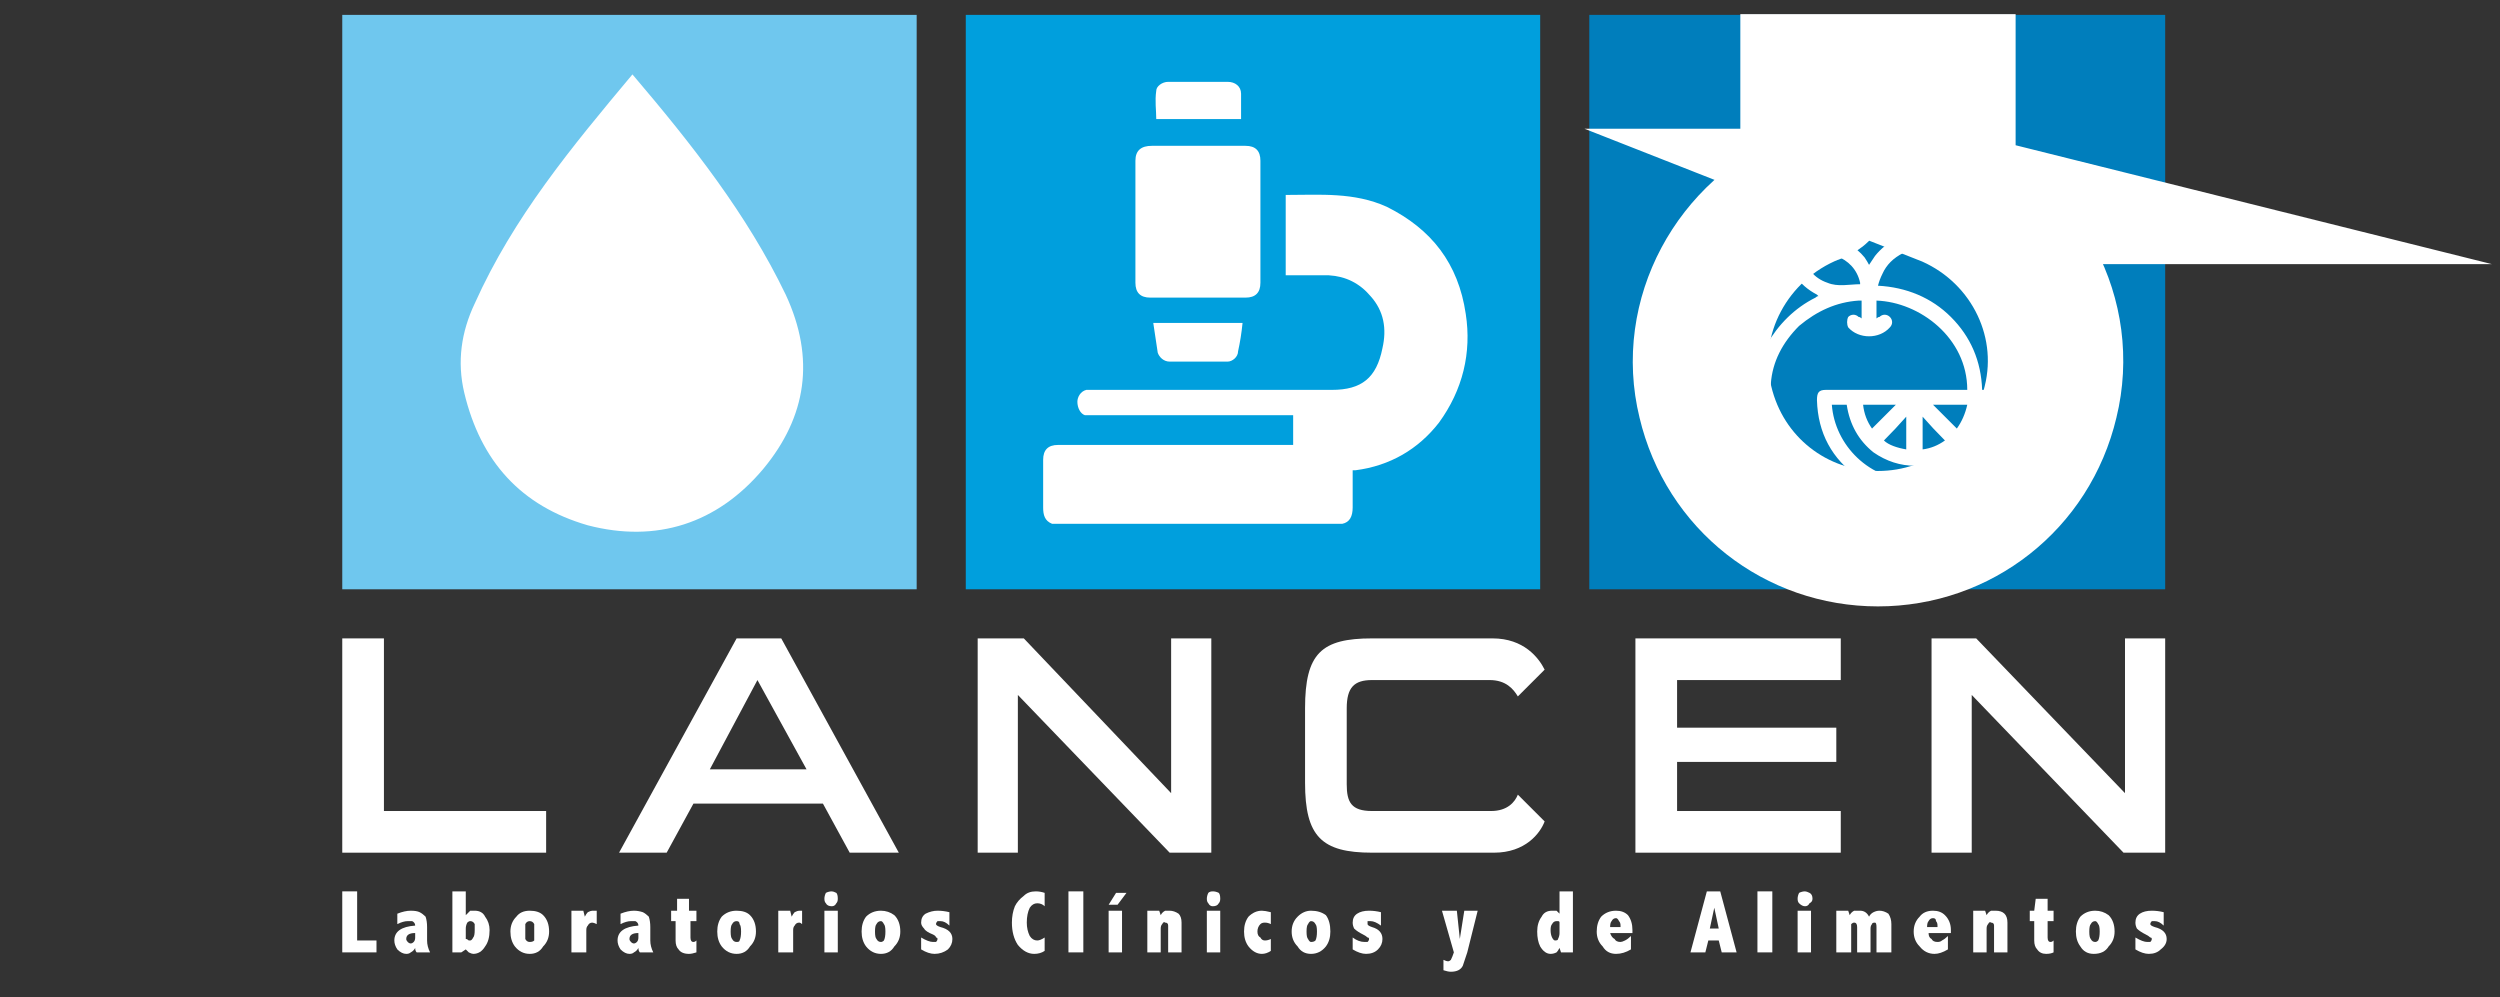
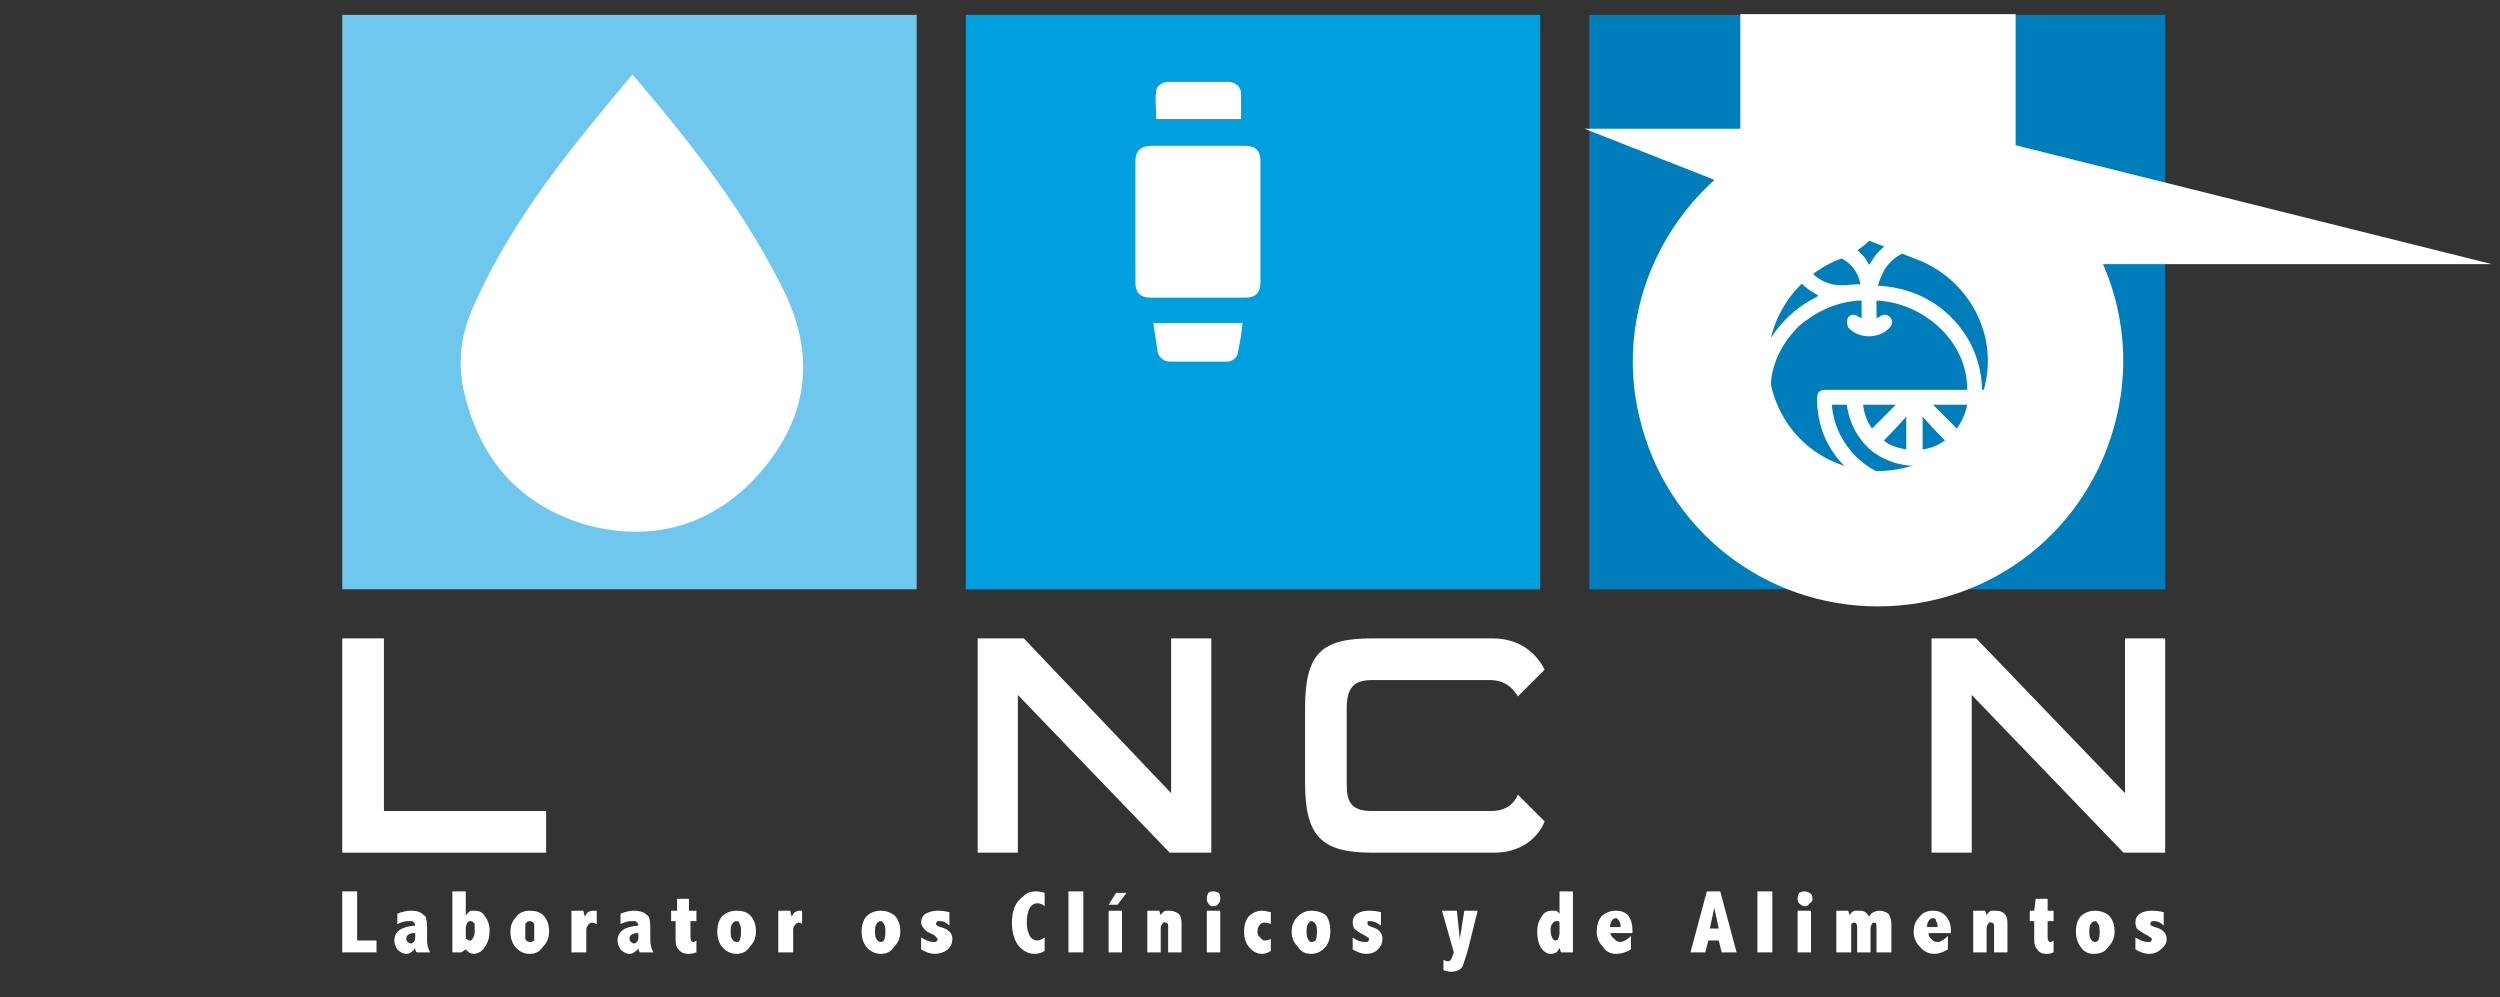
<svg xmlns="http://www.w3.org/2000/svg" version="1.2" viewBox="0 0 168 67" width="168" height="67">
  <rect x="0" y="0" width="168" height="67" fill="#333333" stroke="none" />
  <title>logo</title>
  <style>
		.s0 { fill: #007ebc } 
		.s1 { fill: #009fdd } 
		.s2 { fill: #6fc7ee } 
		.s3 { fill: #ffffff } 
		.s4 { fill: none;stroke: #ffffff;stroke-miterlimit:10;stroke-width: 9.1 } 
	</style>
  <path id="&lt;Path&gt;" fill-rule="evenodd" class="s0" d="m145.5 1v38.6h-38.7v-38.6z" />
  <path id="&lt;Path&gt;" fill-rule="evenodd" class="s1" d="m103.5 1v38.6h-38.6v-38.6z" />
  <path id="&lt;Path&gt;" fill-rule="evenodd" class="s2" d="m61.6 1v38.6h-38.6v-38.6z" />
-   <path id="&lt;Path&gt;" class="s3" d="m70.7 35.2c-0.5-0.2-0.6-0.6-0.6-1.1 0-1.1 0-2.1 0-3.2q0-1 1-1 7.7 0 15.4 0 0.2 0 0.4 0c0-0.7 0-1.3 0-2q-0.2 0-0.4 0-6.5 0-13 0-0.3 0-0.6 0c-0.3-0.1-0.5-0.5-0.5-0.9 0-0.3 0.2-0.7 0.6-0.8q0.2 0 0.5 0 8 0 16 0c2 0 3-0.8 3.4-2.8 0.3-1.3 0.1-2.5-0.8-3.5q-1.1-1.3-2.8-1.4-1.4 0-2.9 0 0-2.7 0-5.4c2.3 0 4.6-0.2 6.8 0.8 3 1.5 4.8 3.8 5.3 7.2 0.4 2.6-0.2 5.1-1.8 7.3-1.4 1.8-3.3 2.9-5.6 3.2q-0.1 0-0.2 0 0 0.3 0 0.7 0 0.9 0 1.8c0 0.6-0.2 1-0.7 1.1q-9.7 0-19.5 0z" />
  <path id="&lt;Path&gt;" class="s3" d="m76.3 14.8q0-2 0-4c0-0.7 0.4-1 1.1-1q3.1 0 6.3 0 1 0 1 1 0 4.1 0 8.2 0 1-1 1-3.2 0-6.4 0-1 0-1-1 0-2.1 0-4.2z" />
  <path id="&lt;Path&gt;" class="s3" d="m77.5 21.7c2 0 4 0 6 0q-0.1 1-0.3 1.9c0 0.4-0.4 0.7-0.7 0.7q-2 0-3.9 0c-0.4 0-0.7-0.3-0.8-0.6-0.1-0.7-0.2-1.3-0.3-2z" />
  <path id="&lt;Path&gt;" class="s3" d="m83.4 8q-2.9 0-5.7 0c0-0.6-0.1-1.2 0-1.9 0-0.3 0.4-0.6 0.8-0.6q2 0 4 0c0.5 0 0.9 0.3 0.9 0.8q0 0.8 0 1.7z" />
  <path id="&lt;Compound Path&gt;" fill-rule="evenodd" class="s3" d="m127.5 16q0.1 0 0.3 0 0 0 0 0.1 0.3 0.1 0.3 0.4 0.1 0.3-0.2 0.5-1 0.5-1.4 1.4-0.2 0.4-0.3 0.8c1.9 0.1 3.6 0.8 4.9 2.1q2 2 2.1 4.9 0.7 0 1.4 0c0.3 0 0.5 0.1 0.6 0.4q0 0.3 0 0.6 0 0.2 0 0.4-0.3 1.9-1.5 3.3-1.4 1.7-3.6 2.2-0.5 0.1-1 0.2-0.4 0-0.9 0-0.2 0-0.4-0.1c-0.5-0.1-1.1 0-1.7 0.1q-0.5 0-1 0-0.1 0-0.1 0-1.7-0.1-3.2-1c-1.9-1-3.2-2.5-3.7-4.7-0.1-0.3-0.1-0.6-0.1-0.9q0-0.5 0-0.9 0-0.1 0-0.2 0.1-1.3 0.7-2.4c0.8-1.4 1.9-2.5 3.3-3.2q0.1-0.1 0.2-0.1-0.1-0.1-0.1-0.1-1.9-1-2-3.1c-0.1-0.3 0-0.5 0.3-0.7q1.3 0 2.5 0 0.1 0 0.1 0.1 1.4 0.1 2.3 1.2 0.2 0.3 0.3 0.5 0.2-0.3 0.4-0.6c0.4-0.5 0.9-0.9 1.5-1.2zm-2.4 16.2q-0.1 0-0.2-0.1-2.7-1.9-2.8-5.2c0-0.5 0.1-0.7 0.6-0.7q4.7 0 9.3 0 0.1 0 0.2 0c0-3.5-3.2-5.9-6.1-6q0 0.6 0 1.2 0.1-0.1 0.2-0.1c0.2-0.2 0.5-0.2 0.7 0 0.2 0.2 0.2 0.5 0 0.7-0.7 0.8-2.1 0.8-2.8 0-0.1-0.2-0.1-0.5 0-0.7 0.2-0.2 0.5-0.2 0.7 0q0.1 0 0.2 0.1 0-0.6 0-1.2-0.1 0-0.2 0c-1.5 0.1-2.8 0.7-4 1.7-1.1 1.1-1.8 2.4-1.9 3.9-0.1 1.6 0.4 3 1.4 4.2q1.2 1.3 2.9 1.9 0.8 0.3 1.8 0.3zm8.1-5c-0.3 2.6-2.5 4.1-4.5 4.1q-1.5 0-2.8-0.9-1.5-1.2-1.8-3.2-0.5 0-1 0c0.2 2.7 2.5 5.1 5.6 5.1 3.2-0.1 5.3-2.6 5.5-5.1q-0.5 0-1 0zm-12.1-10.2q0 0.1 0 0.2c0.3 0.8 0.8 1.5 1.7 1.8 0.7 0.3 1.5 0.1 2.2 0.1q0 0 0 0 0 0 0-0.1c-0.2-0.9-0.8-1.5-1.6-1.8-0.8-0.3-1.5-0.1-2.3-0.2zm6.3 10.2q-1.1 0-2.2 0 0.1 0.9 0.6 1.6 0.8-0.8 1.6-1.6zm0.7 3q0-1.1 0-2.2-0.7 0.8-1.5 1.6c0.3 0.3 0.9 0.5 1.5 0.6zm2.6-0.6q-0.8-0.8-1.5-1.6 0 1.1 0 2.2 0.8-0.1 1.5-0.6zm1.5-2.4q-1.2 0-2.3 0 0.8 0.8 1.6 1.6 0.5-0.7 0.7-1.6z" />
  <path id="&lt;Path&gt;" class="s3" d="m126.1 33.3c0.6-0.1 1.2-0.2 1.7-0.1q0.2 0.1 0.4 0.1-1 0-2.1 0z" />
  <path id="&lt;Path&gt;" class="s4" d="m130.5 13.2c-0.4-0.1-0.6-0.3-0.7-0.5v-3.1h1.1v-4.1h-1.1-3.6-3.6-1.1v4.1h1.1v3.1c-0.1 0.2-0.3 0.4-0.7 0.5-5.5 2.2-8.7 8.1-7.3 13.8 1.3 5.5 6.1 9.2 11.6 9.2 5.5 0 10.3-3.7 11.6-9.2 1.4-5.7-1.7-11.6-7.3-13.8z" />
  <path id="&lt;Compound Path&gt;" class="s3" d="m52.8 19.8c-2.6-5.4-6.3-10.1-10.3-14.8-4.1 4.9-8 9.6-10.6 15.4-0.9 1.9-1.2 3.9-0.7 6 1.1 4.6 3.8 7.6 8.3 8.9 4.6 1.2 8.7-0.1 11.8-3.8 2.9-3.5 3.5-7.4 1.5-11.7z" />
  <path id="&lt;Compound Path&gt;" class="s3" d="m23 57.3v-14.4h2.8v11.6h10.9v2.8z" />
-   <path id="&lt;Compound Path&gt;" fill-rule="evenodd" class="s3" d="m57.1 57.3l-1.8-3.3h-8.7l-1.8 3.3h-3.2l7.9-14.4h3l7.9 14.4zm-6.2-11.6l-3.2 6h6.5z" />
  <path id="&lt;Compound Path&gt;" class="s3" d="m78.6 57.3l-10.2-10.6v10.6h-2.7v-14.4h3.1l9.9 10.4v-10.4h2.7v14.4z" />
  <path id="&lt;Compound Path&gt;" class="s3" d="m92.2 57.3c-3.4 0-4.5-1.1-4.5-4.7v-5c0-3.7 1.1-4.7 4.5-4.7h8.1c2.1 0 3.1 1.3 3.5 2.1l-1.8 1.8c-0.3-0.5-0.8-1.1-1.9-1.1h-7.9c-1.2 0-1.7 0.5-1.7 1.9v5.1c0 1.2 0.3 1.8 1.7 1.8h8c1.1 0 1.6-0.6 1.8-1.1l1.8 1.8c-0.3 0.8-1.3 2.1-3.4 2.1z" />
-   <path id="&lt;Compound Path&gt;" class="s3" d="m109.9 57.3v-14.4h13.8v2.8h-11v3.2h10.7v2.3h-10.7v3.3h11v2.8z" />
  <path id="&lt;Compound Path&gt;" class="s3" d="m142.7 57.3l-10.2-10.6v10.6h-2.7v-14.4h3l10 10.4v-10.4h2.7v14.4z" />
  <path id="&lt;Compound Path&gt;" class="s3" d="m23 59.9h1v3.3h1.3v0.8h-2.3z" />
  <path id="&lt;Compound Path&gt;" fill-rule="evenodd" class="s3" d="m26.7 61.4q0.5-0.2 0.9-0.2 0.4 0 0.6 0.1 0.2 0.1 0.4 0.3 0.1 0.3 0.1 0.7v0.9q0 0.4 0.2 0.8h-0.9q-0.1-0.1-0.1-0.3-0.1 0.2-0.3 0.3-0.1 0.1-0.3 0.1-0.3 0-0.6-0.3-0.2-0.3-0.2-0.6 0-0.9 1.4-1 0-0.2-0.2-0.3-0.1 0-0.3 0-0.3 0-0.7 0.2zm1.2 1.3q-0.6 0-0.6 0.4 0 0.1 0.1 0.2 0.1 0.1 0.2 0.1 0.1 0 0.2-0.1 0.1-0.1 0.1-0.3z" />
  <path id="&lt;Compound Path&gt;" fill-rule="evenodd" class="s3" d="m30.4 59.9h0.9v1.6q0.2-0.2 0.3-0.3 0.2 0 0.3 0 0.5 0 0.7 0.4 0.3 0.4 0.3 0.9 0 0.7-0.3 1.1-0.3 0.5-0.8 0.5-0.1 0-0.3-0.1-0.1-0.1-0.2-0.2l-0.3 0.2h-0.6zm0.9 3.2q0.1 0 0.2 0.1 0 0 0.1 0 0.1 0 0.2-0.2 0.1-0.1 0.1-0.5 0-0.3 0-0.4-0.1-0.2-0.3-0.2-0.1 0-0.2 0.1-0.1 0.2-0.1 0.4z" />
  <path id="&lt;Compound Path&gt;" fill-rule="evenodd" class="s3" d="m35.6 61.2q0.6 0 0.9 0.3 0.4 0.4 0.4 1.1 0 0.6-0.4 1-0.3 0.5-0.9 0.5-0.6 0-1-0.5-0.3-0.4-0.3-1 0-0.6 0.4-1 0.3-0.4 0.9-0.4zm0 0.7q-0.2 0-0.3 0.2 0 0.1 0 0.5 0 0.4 0 0.5 0.1 0.2 0.3 0.2 0.2 0 0.3-0.1 0-0.2 0-0.6 0-0.4 0-0.5-0.1-0.2-0.3-0.2z" />
  <path id="&lt;Compound Path&gt;" class="s3" d="m39.3 61.6q0.1-0.2 0.2-0.3 0.2-0.1 0.3-0.1 0.1 0 0.3 0v0.9q-0.2-0.1-0.3-0.1-0.2 0-0.3 0.2-0.1 0.1-0.1 0.3v1.5h-1v-2.8h0.8z" />
  <path id="&lt;Compound Path&gt;" fill-rule="evenodd" class="s3" d="m41.7 61.4q0.5-0.2 0.9-0.2 0.3 0 0.6 0.1 0.2 0.1 0.4 0.3 0.1 0.3 0.1 0.7v0.9q0 0.4 0.2 0.8h-0.9q-0.1-0.1-0.1-0.3-0.1 0.2-0.3 0.3-0.1 0.1-0.3 0.1-0.3 0-0.6-0.3-0.2-0.3-0.2-0.6 0-0.9 1.4-1 0-0.2-0.2-0.3-0.1 0-0.3 0-0.3 0-0.7 0.2zm1.2 1.3q-0.6 0-0.6 0.4 0 0.1 0.1 0.2 0.1 0.1 0.2 0.1 0.1 0 0.2-0.1 0.1-0.1 0.1-0.3z" />
  <path id="&lt;Compound Path&gt;" class="s3" d="m45.5 60.4h0.8v0.8h0.5v0.7h-0.4v1.1q0 0.3 0.2 0.3 0.1 0 0.2-0.1v0.8q-0.3 0.1-0.5 0.1-0.5 0-0.7-0.3-0.2-0.2-0.2-0.6v-1.3h-0.3v-0.7h0.4z" />
  <path id="&lt;Compound Path&gt;" fill-rule="evenodd" class="s3" d="m49.5 61.2q0.6 0 0.9 0.3 0.4 0.4 0.4 1.1 0 0.6-0.4 1-0.3 0.5-0.9 0.5-0.6 0-1-0.5-0.3-0.4-0.3-1 0-0.6 0.3-1 0.4-0.4 1-0.4zm0 0.7q-0.2 0-0.3 0.2-0.1 0.1-0.1 0.5 0 0.4 0.1 0.5 0.1 0.2 0.3 0.2 0.2 0 0.2-0.1 0.1-0.2 0.1-0.6 0-0.4-0.1-0.5 0-0.2-0.2-0.2z" />
  <path id="&lt;Compound Path&gt;" class="s3" d="m53.2 61.6q0.1-0.2 0.2-0.3 0.2-0.1 0.3-0.1 0.1 0 0.2 0v0.9q-0.1-0.1-0.2-0.1-0.2 0-0.3 0.2-0.1 0.1-0.1 0.3v1.5h-1v-2.8h0.8z" />
-   <path id="&lt;Compound Path&gt;" class="s3" d="m55.9 59.9q0.1 0 0.3 0.1 0.1 0.1 0.1 0.4 0 0.2-0.1 0.3-0.1 0.2-0.3 0.2-0.3 0-0.4-0.2-0.1-0.1-0.1-0.3 0-0.2 0.1-0.4 0.2-0.1 0.4-0.1zm0.4 1.3v2.8h-0.9v-2.8z" />
  <path id="&lt;Compound Path&gt;" fill-rule="evenodd" class="s3" d="m59.2 61.2q0.5 0 0.9 0.3 0.4 0.4 0.4 1.1 0 0.6-0.4 1-0.3 0.5-0.9 0.5-0.6 0-1-0.5-0.3-0.4-0.3-1 0-0.6 0.3-1 0.4-0.4 1-0.4zm0 0.7q-0.2 0-0.3 0.2-0.1 0.1-0.1 0.5 0 0.4 0.1 0.5 0.1 0.2 0.3 0.2 0.1 0 0.2-0.1 0.1-0.2 0.1-0.6 0-0.4-0.1-0.5-0.1-0.2-0.2-0.2z" />
  <path id="&lt;Compound Path&gt;" class="s3" d="m61.9 63q0.5 0.3 0.8 0.3 0.1 0 0.2 0 0.1-0.1 0.1-0.2 0-0.1-0.1-0.1 0-0.1-0.2-0.2-0.5-0.2-0.6-0.4-0.2-0.2-0.2-0.4 0-0.4 0.3-0.6 0.4-0.2 0.8-0.2 0.4 0 0.8 0.1v0.9q-0.3-0.3-0.6-0.3-0.2 0-0.2 0-0.1 0.1-0.1 0.2 0 0.1 0.3 0.2 0.8 0.2 0.8 0.8 0 0.4-0.3 0.7-0.4 0.3-0.9 0.3-0.4 0-0.9-0.3z" />
  <path id="&lt;Compound Path&gt;" class="s3" d="m70.2 63.9q-0.3 0.2-0.7 0.2-0.6 0-1.1-0.6-0.4-0.6-0.4-1.5 0-0.6 0.2-1.1 0.2-0.4 0.6-0.7 0.3-0.3 0.8-0.3 0.3 0 0.6 0.1v0.9q-0.2-0.2-0.5-0.2-0.3 0-0.5 0.3-0.2 0.4-0.2 1 0 0.5 0.2 0.9 0.2 0.3 0.5 0.3 0.2 0 0.5-0.2z" />
  <path id="&lt;Compound Path&gt;" fill-rule="evenodd" class="s3" d="m72.8 59.9v4.1h-1v-4.1z" />
  <path id="&lt;Compound Path&gt;" class="s3" d="m75.4 61.2v2.8h-0.9v-2.8zm-0.4-1.2h0.7l-0.6 0.8h-0.6z" />
  <path id="&lt;Compound Path&gt;" class="s3" d="m78 61.5q0.1-0.2 0.3-0.3 0.1 0 0.3 0 0.3 0 0.6 0.2 0.2 0.2 0.2 0.6v2h-0.9v-1.8q0-0.2-0.2-0.2-0.1-0.1-0.2 0.1-0.1 0.1-0.1 0.3v1.6h-0.9v-2.8h0.8z" />
  <path id="&lt;Compound Path&gt;" class="s3" d="m81.5 59.9q0.2 0 0.4 0.1 0.1 0.1 0.1 0.4 0 0.2-0.1 0.3-0.1 0.2-0.4 0.2-0.2 0-0.3-0.2-0.1-0.1-0.1-0.3 0-0.2 0.1-0.4 0.1-0.1 0.3-0.1zm0.5 1.3v2.8h-0.9v-2.8z" />
  <path id="&lt;Compound Path&gt;" class="s3" d="m85.4 63.9q-0.3 0.2-0.6 0.2-0.5 0-0.9-0.5-0.3-0.4-0.3-1 0-0.6 0.3-1 0.4-0.4 0.9-0.4 0.2 0 0.6 0.1v0.8q-0.2-0.1-0.4-0.1-0.2 0-0.3 0.1-0.2 0.2-0.2 0.5 0 0.3 0.2 0.4 0.1 0.2 0.3 0.2 0.2 0 0.4-0.1z" />
  <path id="&lt;Compound Path&gt;" fill-rule="evenodd" class="s3" d="m88.1 61.2q0.6 0 1 0.3 0.3 0.4 0.3 1.1 0 0.6-0.3 1-0.4 0.5-1 0.5-0.6 0-0.9-0.5-0.4-0.4-0.4-1 0-0.6 0.4-1 0.4-0.4 0.9-0.4zm0 0.7q-0.1 0-0.2 0.2-0.1 0.1-0.1 0.5 0 0.4 0.1 0.5 0.1 0.2 0.2 0.2 0.2 0 0.3-0.1 0.1-0.2 0.1-0.6 0-0.4-0.1-0.5-0.1-0.2-0.3-0.2z" />
  <path id="&lt;Compound Path&gt;" class="s3" d="m90.9 63q0.4 0.3 0.8 0.3 0.1 0 0.2 0 0.1-0.1 0.1-0.2 0-0.1-0.1-0.1-0.1-0.1-0.3-0.2-0.4-0.2-0.6-0.4-0.1-0.2-0.1-0.4 0-0.4 0.3-0.6 0.3-0.2 0.8-0.2 0.4 0 0.8 0.1v0.9q-0.4-0.3-0.7-0.3-0.1 0-0.2 0 0 0.1 0 0.2 0 0.1 0.3 0.2 0.7 0.2 0.7 0.8 0 0.4-0.3 0.7-0.3 0.3-0.8 0.3-0.4 0-0.9-0.3z" />
  <path id="&lt;Compound Path&gt;" class="s3" d="m96.9 61.2h1l0.2 1.9 0.3-1.9h0.9l-0.7 2.8q-0.2 0.6-0.3 0.9-0.1 0.2-0.3 0.3-0.2 0.1-0.5 0.1-0.2 0-0.5-0.1v-0.7q0.2 0.1 0.3 0.1 0.1 0 0.2-0.1 0.1-0.2 0.2-0.5z" />
  <path id="&lt;Compound Path&gt;" fill-rule="evenodd" class="s3" d="m104.8 59.9h0.9v4.1h-0.8l-0.1-0.3q-0.1 0.2-0.2 0.3-0.2 0.1-0.4 0.1-0.4 0-0.7-0.5-0.2-0.4-0.2-1 0-0.6 0.3-1 0.2-0.4 0.7-0.4 0.1 0 0.3 0 0.1 0.1 0.2 0.2zm0 2.1q0-0.1-0.1-0.1-0.1 0-0.1 0-0.2 0-0.3 0.2-0.1 0.1-0.1 0.4 0 0.3 0.1 0.5 0.1 0.2 0.2 0.2 0.2 0 0.2-0.1 0.1-0.2 0.1-0.4z" />
  <path id="&lt;Compound Path&gt;" fill-rule="evenodd" class="s3" d="m109.6 63.8q-0.5 0.3-1 0.3-0.6 0-0.9-0.5-0.4-0.4-0.4-1 0-0.6 0.3-1 0.4-0.4 1-0.4 0.5 0 0.8 0.3 0.3 0.4 0.3 1v0.2h-1.5q0.1 0.3 0.3 0.4 0.1 0.2 0.4 0.2 0.1 0 0.3-0.1 0.2-0.1 0.4-0.3zm-0.7-1.5v-0.1q0-0.2-0.1-0.3-0.1-0.2-0.2-0.2-0.2 0-0.3 0.2-0.1 0.1-0.1 0.4z" />
  <path id="&lt;Compound Path&gt;" fill-rule="evenodd" class="s3" d="m114.7 59.9h0.9l1.1 4.1h-1l-0.2-0.8h-0.7l-0.2 0.8h-1zm0.5 1.1l-0.3 1.4h0.6z" />
  <path id="&lt;Compound Path&gt;" fill-rule="evenodd" class="s3" d="m119.1 59.9v4.1h-1v-4.1z" />
  <path id="&lt;Compound Path&gt;" class="s3" d="m121.3 59.9q0.1 0 0.3 0.1 0.2 0.1 0.2 0.4 0 0.2-0.2 0.3-0.1 0.2-0.3 0.2-0.2 0-0.4-0.2-0.1-0.1-0.1-0.3 0-0.2 0.1-0.4 0.2-0.1 0.4-0.1zm0.4 1.3v2.8h-0.9v-2.8z" />
  <path id="&lt;Compound Path&gt;" class="s3" d="m125.6 61.6q0.1-0.2 0.3-0.3 0.2-0.1 0.4-0.1 0.3 0 0.6 0.2 0.2 0.3 0.2 0.7v1.9h-1v-1.7q0-0.3-0.1-0.3-0.2 0-0.2 0.1-0.1 0.1-0.1 0.3v1.6h-0.9v-1.7q0-0.3-0.2-0.3-0.1 0-0.2 0.1 0 0.1 0 0.3v1.6h-1v-2.8h0.8l0.1 0.3q0.1-0.2 0.3-0.3 0.2 0 0.4 0 0.4 0 0.6 0.4z" />
  <path id="&lt;Compound Path&gt;" fill-rule="evenodd" class="s3" d="m130.9 63.8q-0.5 0.3-0.9 0.3-0.6 0-1-0.5-0.4-0.4-0.4-1 0-0.6 0.4-1 0.3-0.4 0.9-0.4 0.5 0 0.8 0.3 0.4 0.4 0.4 1v0.2h-1.5q0 0.3 0.2 0.4 0.1 0.2 0.4 0.2 0.2 0 0.3-0.1 0.2-0.1 0.4-0.3zm-0.7-1.5v-0.1q0-0.2-0.1-0.3 0-0.2-0.2-0.2-0.2 0-0.3 0.2-0.1 0.1-0.1 0.4z" />
  <path id="&lt;Compound Path&gt;" class="s3" d="m133.5 61.5q0.1-0.2 0.3-0.3 0.1 0 0.3 0 0.4 0 0.6 0.2 0.2 0.2 0.2 0.6v2h-0.9v-1.8q0-0.2-0.2-0.2-0.1-0.1-0.2 0.1-0.1 0.1-0.1 0.3v1.6h-0.9v-2.8h0.8z" />
  <path id="&lt;Compound Path&gt;" class="s3" d="m136.8 60.4h0.8v0.8h0.4v0.7h-0.4v1.1q0 0.3 0.2 0.3 0.1 0 0.2-0.1v0.8q-0.2 0.1-0.5 0.1-0.4 0-0.6-0.3-0.2-0.2-0.2-0.6v-1.3h-0.3v-0.7h0.3z" />
  <path id="&lt;Compound Path&gt;" fill-rule="evenodd" class="s3" d="m140.8 61.2q0.5 0 0.9 0.3 0.4 0.4 0.4 1.1 0 0.6-0.4 1-0.3 0.5-1 0.5-0.6 0-0.9-0.5-0.3-0.4-0.3-1 0-0.6 0.3-1 0.4-0.4 1-0.4zm0 0.7q-0.2 0-0.3 0.2-0.1 0.1-0.1 0.5 0 0.4 0.1 0.5 0.1 0.2 0.3 0.2 0.1 0 0.2-0.1 0.1-0.2 0.1-0.6 0-0.4-0.1-0.5-0.1-0.2-0.2-0.2z" />
  <path id="&lt;Compound Path&gt;" class="s3" d="m143.5 63q0.5 0.3 0.8 0.3 0.1 0 0.2 0 0.1-0.1 0.1-0.2 0-0.1-0.1-0.1-0.1-0.1-0.3-0.2-0.4-0.2-0.6-0.4-0.1-0.2-0.1-0.4 0-0.4 0.3-0.6 0.3-0.2 0.8-0.2 0.4 0 0.8 0.1v0.9q-0.3-0.3-0.6-0.3-0.2 0-0.2 0-0.1 0.1-0.1 0.2 0 0.1 0.3 0.2 0.8 0.2 0.8 0.8 0 0.4-0.4 0.7-0.3 0.3-0.8 0.3-0.4 0-0.9-0.3z" />
</svg>